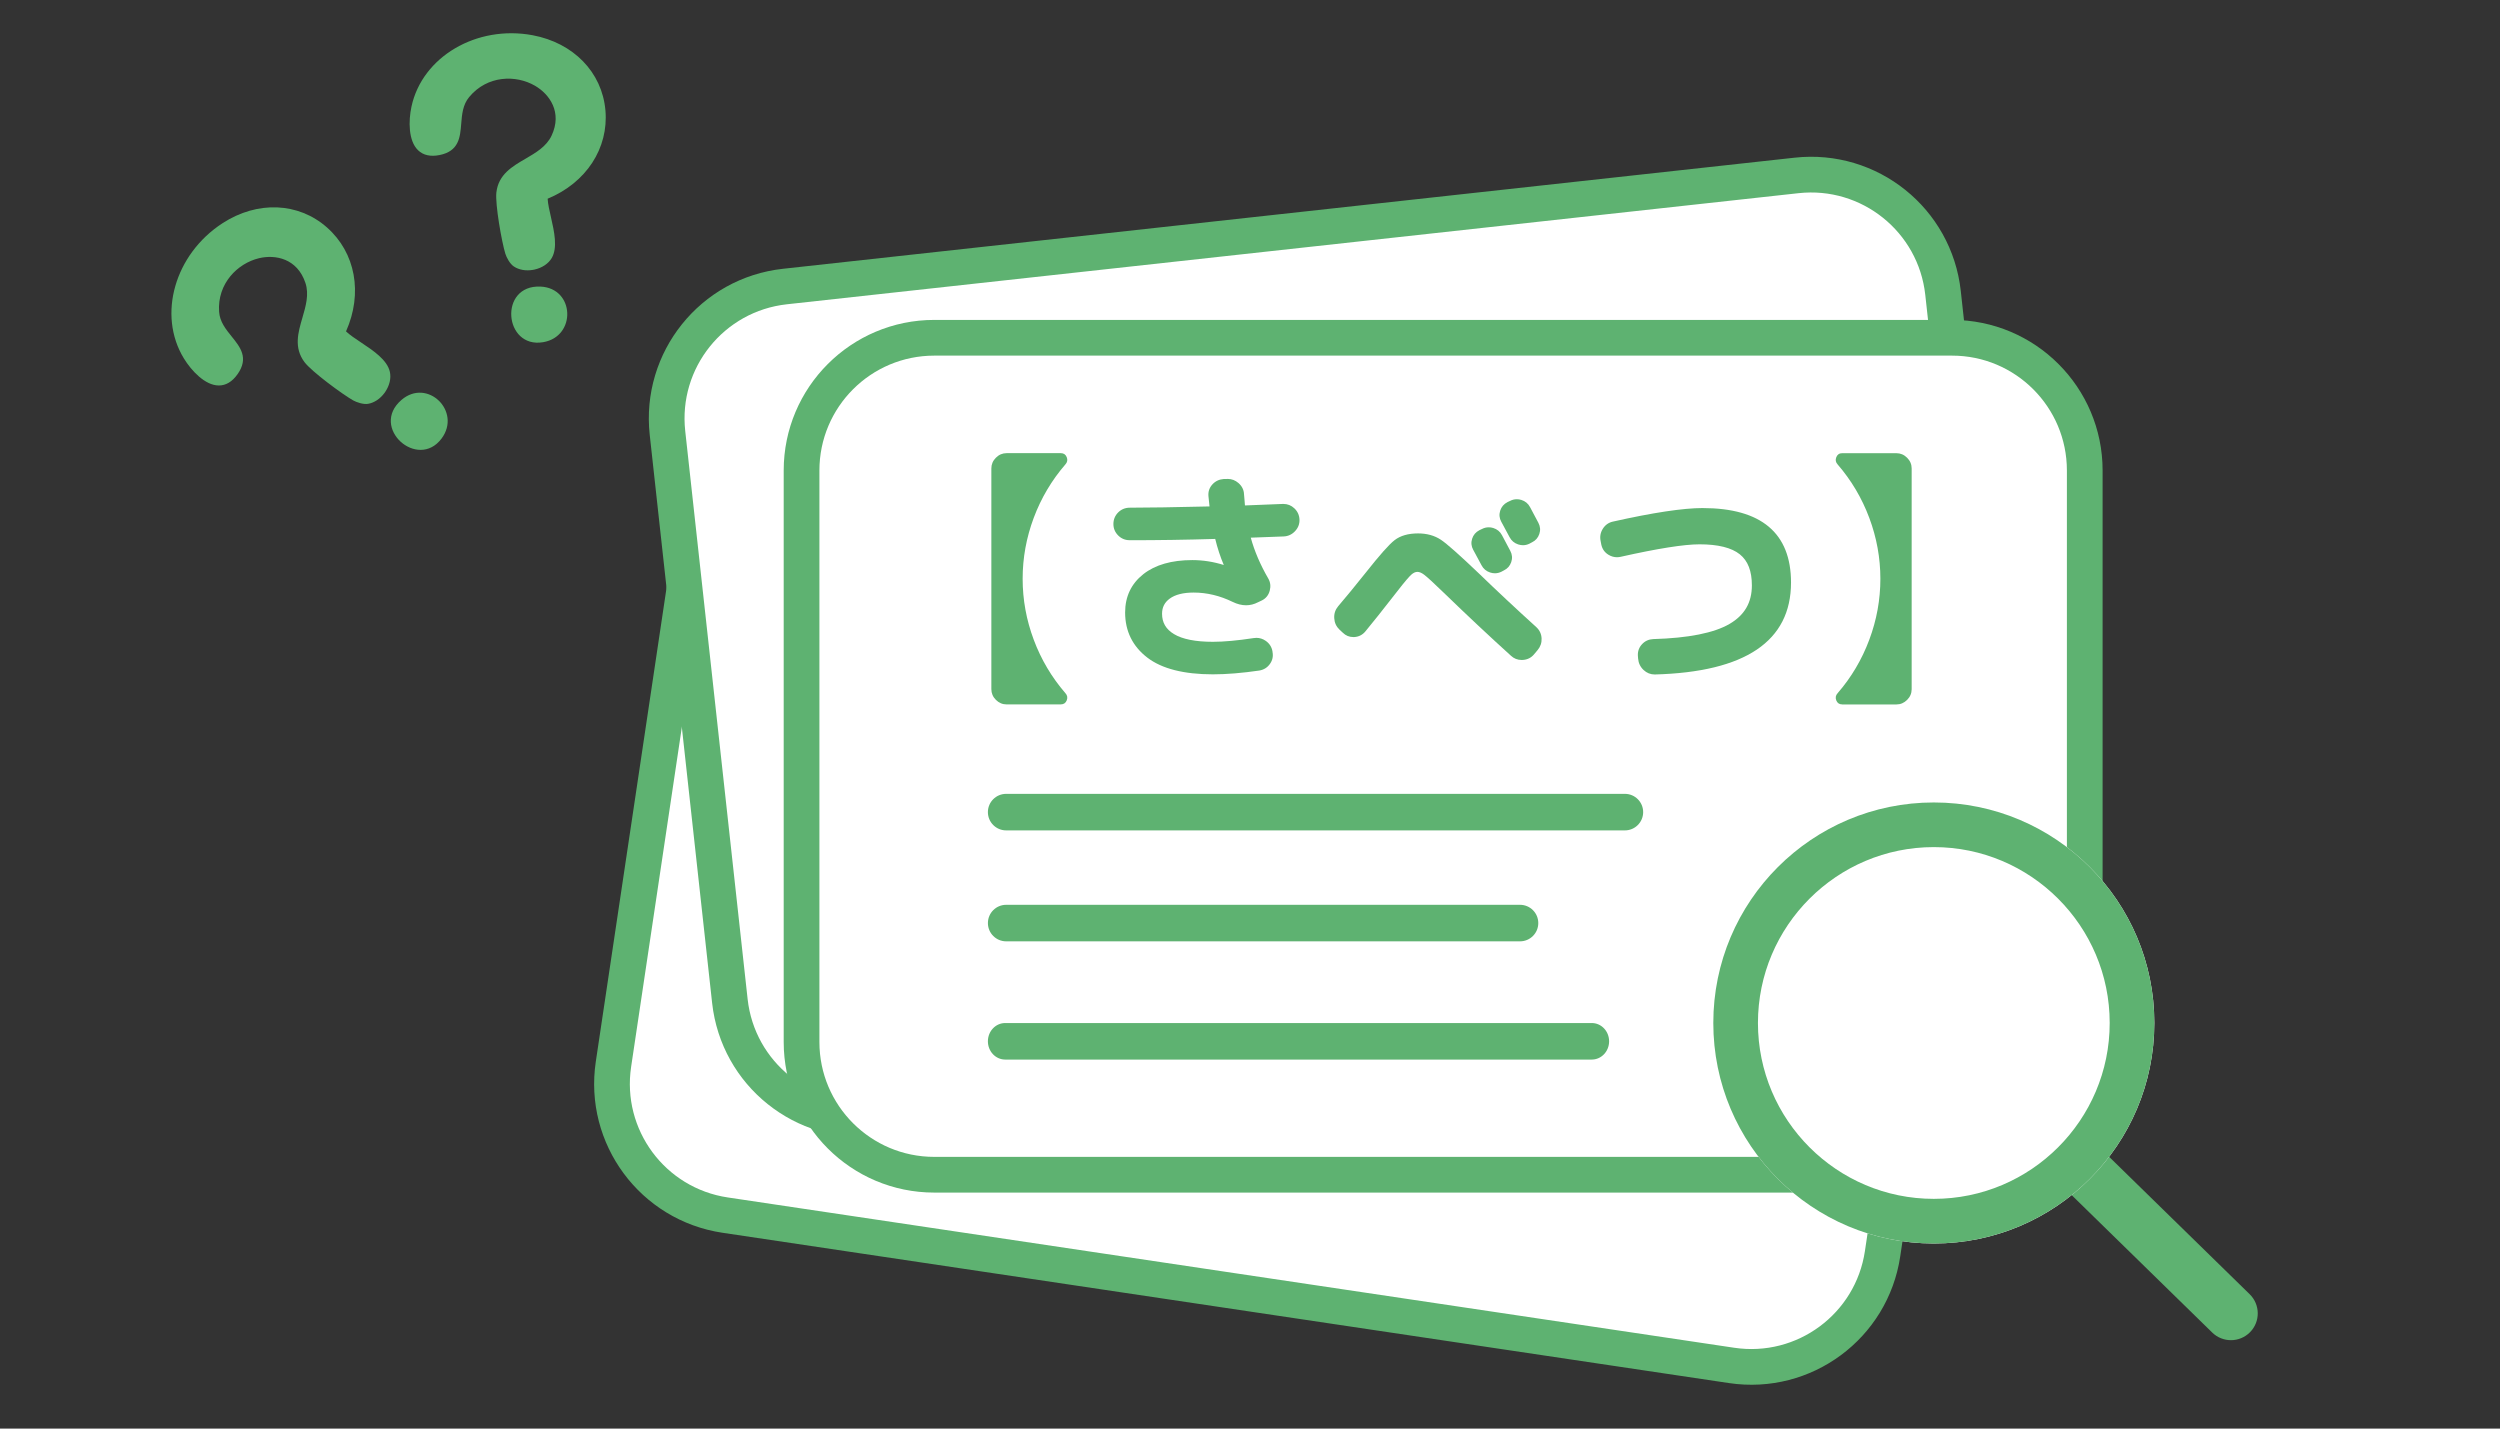
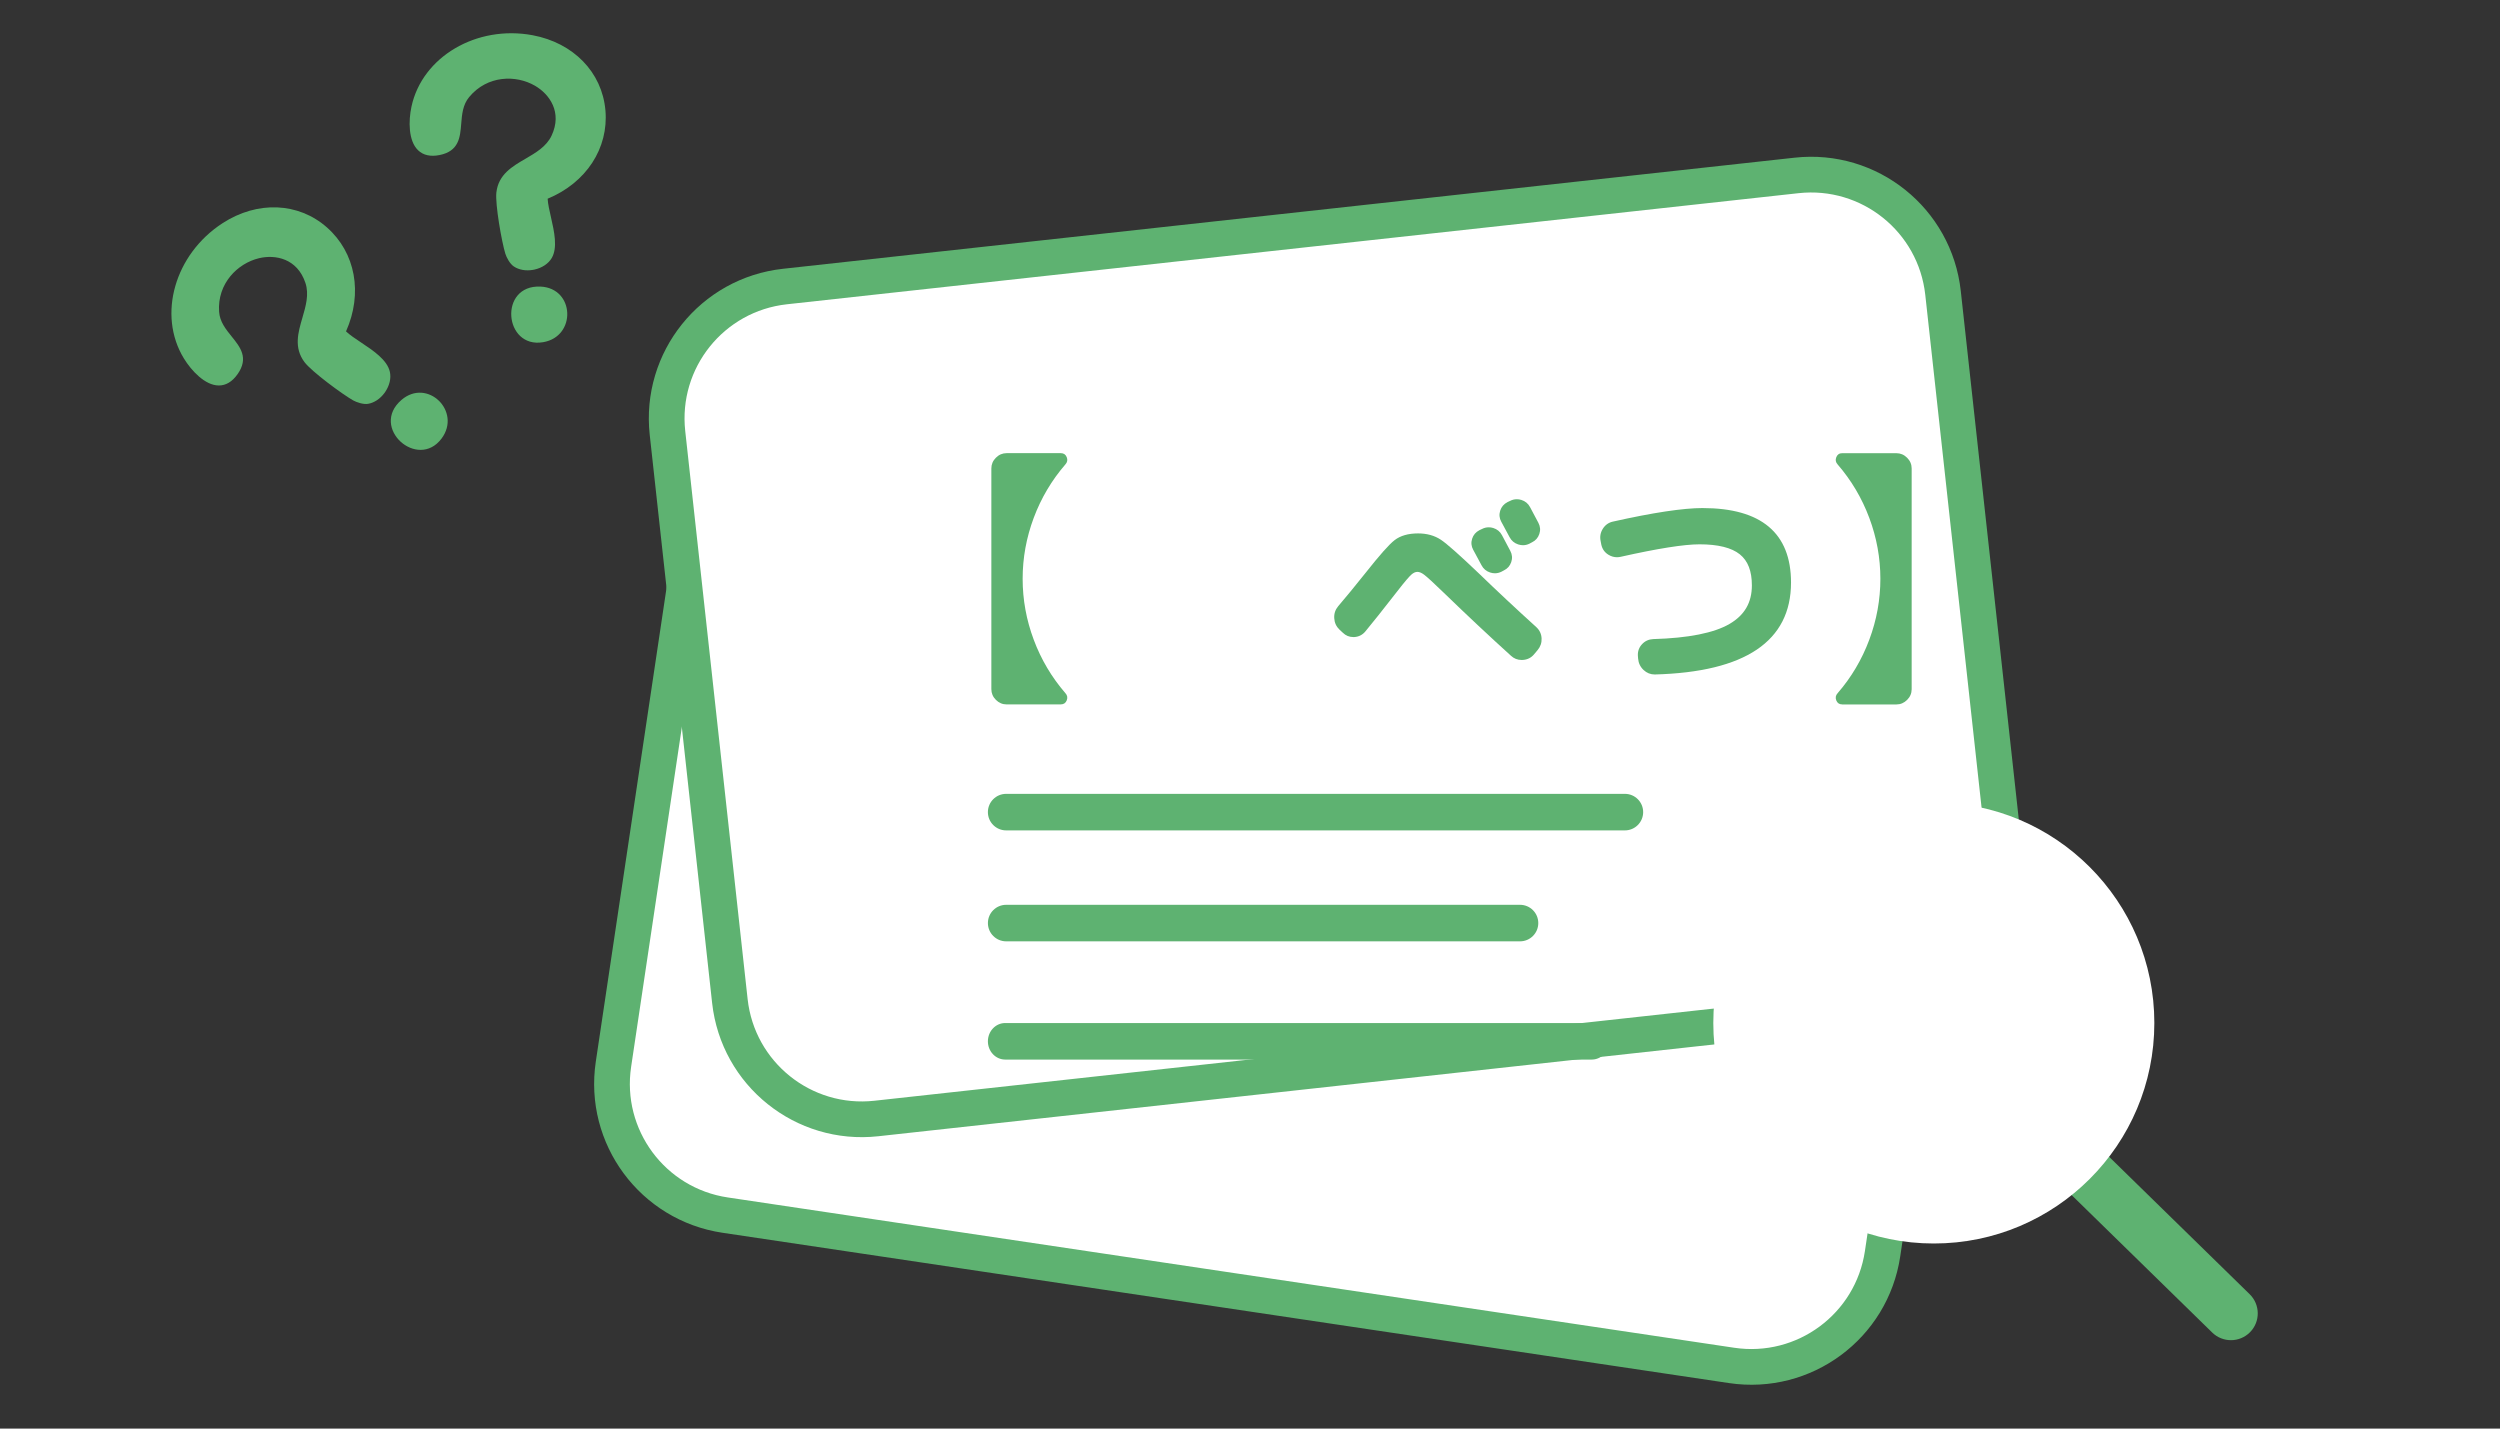
<svg xmlns="http://www.w3.org/2000/svg" width="140" height="80" viewBox="0 0 140 80" fill="none">
  <rect x="0" y="0" width="140" height="80" fill="#333333" stroke="none" />
  <path d="M103.898 30.108L47.53 21.69C43.47 21.083 39.687 23.883 39.081 27.943L34.354 59.596C33.747 63.656 36.547 67.439 40.607 68.046L96.975 76.464C101.035 77.07 104.818 74.27 105.424 70.21L110.152 38.557C110.758 34.497 107.958 30.714 103.898 30.108Z" fill="white" stroke="#5EB271" stroke-width="2" stroke-miterlimit="10" />
  <path d="M100.609 9.824L43.956 16.046C39.876 16.494 36.931 20.165 37.379 24.246L40.873 56.059C41.321 60.139 44.992 63.084 49.073 62.636L105.725 56.414C109.806 55.966 112.751 52.295 112.302 48.214L108.809 16.401C108.361 12.321 104.689 9.376 100.609 9.824Z" fill="white" stroke="#5EB271" stroke-width="2" stroke-miterlimit="10" />
-   <path d="M109.313 18.915H52.32C48.215 18.915 44.887 22.243 44.887 26.348V58.352C44.887 62.457 48.215 65.785 52.32 65.785H109.313C113.418 65.785 116.746 62.457 116.746 58.352V26.348C116.746 22.243 113.418 18.915 109.313 18.915Z" fill="white" stroke="#5EB271" stroke-width="2" stroke-miterlimit="10" />
  <path d="M90.994 46.502H56.345C55.78 46.502 55.322 46.044 55.322 45.479C55.322 44.914 55.78 44.456 56.345 44.456H90.994C91.559 44.456 92.017 44.914 92.017 45.479C92.017 46.044 91.559 46.502 90.994 46.502Z" fill="#5EB271" />
  <path d="M85.121 52.715H56.346C55.781 52.715 55.323 52.257 55.323 51.692C55.323 51.127 55.781 50.669 56.346 50.669H85.121C85.686 50.669 86.144 51.127 86.144 51.692C86.144 52.257 85.686 52.715 85.121 52.715Z" fill="#5EB271" />
  <path d="M89.14 59.336H56.292C55.756 59.336 55.322 58.878 55.322 58.313C55.322 57.748 55.756 57.29 56.292 57.29H89.14C89.676 57.29 90.11 57.748 90.11 58.313C90.11 58.878 89.676 59.336 89.14 59.336Z" fill="#5EB271" />
-   <path d="M63.255 30.253C64.841 30.253 66.455 30.229 68.052 30.18C68.179 30.699 68.34 31.188 68.532 31.64C67.951 31.457 67.36 31.365 66.77 31.365C65.613 31.365 64.691 31.63 64.028 32.152C63.351 32.686 63.007 33.408 63.007 34.297C63.007 35.344 63.426 36.195 64.253 36.828C65.062 37.448 66.296 37.763 67.921 37.763C68.684 37.763 69.56 37.691 70.525 37.55C70.776 37.506 70.973 37.382 71.117 37.179C71.259 36.98 71.308 36.756 71.261 36.513C71.261 36.498 71.26 36.482 71.258 36.475C71.215 36.23 71.088 36.032 70.88 35.887C70.72 35.776 70.545 35.72 70.361 35.72C70.307 35.72 70.253 35.725 70.197 35.734C69.301 35.871 68.534 35.941 67.92 35.941C66.948 35.941 66.215 35.795 65.74 35.507C65.293 35.237 65.075 34.865 65.075 34.37C65.075 34.009 65.217 33.731 65.508 33.52C65.816 33.296 66.266 33.183 66.844 33.183C67.583 33.183 68.318 33.359 69.028 33.706C69.283 33.831 69.536 33.895 69.779 33.895C70.008 33.895 70.231 33.839 70.443 33.729L70.671 33.621C70.894 33.509 71.042 33.321 71.106 33.075C71.17 32.83 71.142 32.602 71.023 32.397C70.577 31.628 70.248 30.859 70.043 30.109L71.888 30.041C72.135 30.03 72.348 29.931 72.522 29.746C72.698 29.559 72.782 29.339 72.771 29.091C72.759 28.843 72.662 28.633 72.481 28.464C72.31 28.303 72.106 28.221 71.875 28.221C71.872 28.221 71.836 28.221 71.832 28.221C71.344 28.245 70.639 28.273 69.717 28.305C69.712 28.241 69.704 28.147 69.696 28.033C69.684 27.865 69.672 27.743 69.664 27.667C69.655 27.433 69.549 27.22 69.352 27.048C69.176 26.897 68.978 26.82 68.761 26.82C68.735 26.82 68.708 26.821 68.682 26.823H68.539C68.27 26.844 68.059 26.946 67.895 27.126C67.725 27.312 67.651 27.533 67.673 27.782C67.693 27.983 67.713 28.176 67.733 28.36C65.751 28.407 64.252 28.431 63.267 28.431C63.012 28.431 62.793 28.521 62.617 28.697C62.441 28.873 62.351 29.092 62.351 29.347C62.351 29.593 62.441 29.808 62.617 29.985C62.794 30.162 63.008 30.251 63.255 30.251V30.253Z" fill="#5EB271" />
  <path d="M86.04 35.125C84.892 34.084 83.812 33.074 82.826 32.12C81.724 31.069 81.026 30.45 80.692 30.228C80.338 29.991 79.906 29.871 79.412 29.871C78.864 29.871 78.421 29.998 78.097 30.249C77.79 30.486 77.255 31.089 76.463 32.092C75.874 32.83 75.359 33.457 74.934 33.954C74.775 34.146 74.701 34.371 74.718 34.623C74.733 34.875 74.832 35.089 75.011 35.259L75.198 35.433C75.358 35.592 75.558 35.676 75.79 35.676C75.793 35.676 75.831 35.676 75.834 35.675C76.079 35.664 76.296 35.557 76.457 35.364C76.838 34.906 77.427 34.167 78.204 33.168C78.707 32.516 78.933 32.271 79.034 32.181C79.151 32.076 79.263 32.025 79.376 32.025C79.484 32.025 79.611 32.078 79.749 32.182C79.919 32.309 80.29 32.648 80.849 33.191C82.136 34.438 83.403 35.626 84.615 36.723C84.779 36.878 84.983 36.959 85.216 36.959L85.278 36.957C85.535 36.941 85.748 36.834 85.909 36.64L86.106 36.405C86.266 36.214 86.341 35.994 86.329 35.752C86.319 35.508 86.222 35.297 86.04 35.126L86.04 35.125Z" fill="#5EB271" />
  <path d="M85.192 27.995C85.107 27.969 85.023 27.957 84.94 27.957C84.809 27.957 84.681 27.989 84.559 28.053L84.423 28.116C84.213 28.225 84.078 28.386 84.011 28.598C83.943 28.812 83.963 29.019 84.07 29.214L84.536 30.08C84.639 30.278 84.801 30.416 85.016 30.487C85.106 30.517 85.198 30.532 85.287 30.532C85.408 30.532 85.526 30.504 85.641 30.45L85.794 30.368C85.989 30.275 86.129 30.118 86.201 29.906C86.274 29.694 86.257 29.482 86.15 29.279C86.047 29.079 85.891 28.785 85.682 28.398C85.578 28.199 85.413 28.063 85.193 27.995H85.192Z" fill="#5EB271" />
  <path d="M83.62 29.567C83.535 29.541 83.451 29.529 83.368 29.529C83.237 29.529 83.109 29.561 82.987 29.625L82.851 29.688C82.641 29.797 82.506 29.958 82.439 30.17C82.371 30.384 82.391 30.591 82.498 30.786L82.964 31.652C83.067 31.85 83.229 31.988 83.444 32.059C83.534 32.089 83.626 32.104 83.715 32.104C83.836 32.104 83.954 32.076 84.069 32.022L84.222 31.94C84.417 31.847 84.557 31.69 84.629 31.478C84.702 31.266 84.685 31.054 84.578 30.851C84.475 30.651 84.319 30.357 84.11 29.97C84.006 29.771 83.84 29.635 83.62 29.567Z" fill="#5EB271" />
  <path d="M95.349 28.451C94.259 28.451 92.565 28.707 90.316 29.211C90.077 29.265 89.889 29.401 89.756 29.614C89.623 29.827 89.583 30.059 89.636 30.303L89.672 30.495C89.727 30.75 89.864 30.941 90.08 31.07C90.229 31.16 90.388 31.205 90.55 31.205C90.617 31.205 90.686 31.197 90.754 31.182C92.824 30.717 94.311 30.482 95.174 30.482C96.209 30.482 96.968 30.67 97.43 31.042C97.884 31.408 98.105 31.977 98.105 32.783C98.105 33.743 97.696 34.448 96.855 34.939C95.987 35.447 94.549 35.733 92.581 35.789C92.332 35.8 92.123 35.895 91.957 36.072C91.788 36.252 91.709 36.468 91.721 36.715L91.734 36.882C91.755 37.134 91.858 37.349 92.042 37.521C92.217 37.686 92.427 37.771 92.666 37.771C97.742 37.635 100.297 35.903 100.297 32.622C100.297 29.855 98.632 28.452 95.347 28.452L95.349 28.451Z" fill="#5EB271" />
  <path d="M56.37 39.447C56.14 39.447 55.941 39.362 55.771 39.193C55.601 39.024 55.516 38.823 55.516 38.594V26.231C55.516 26.001 55.601 25.802 55.771 25.632C55.94 25.462 56.14 25.377 56.37 25.377H59.408C59.567 25.377 59.677 25.452 59.737 25.602C59.797 25.751 59.772 25.886 59.662 26.006C58.894 26.895 58.303 27.892 57.889 28.999C57.475 30.107 57.268 31.244 57.268 32.412C57.268 33.58 57.475 34.716 57.889 35.824C58.303 36.932 58.894 37.929 59.662 38.817C59.772 38.937 59.797 39.072 59.737 39.221C59.677 39.37 59.567 39.445 59.408 39.445H56.37V39.447Z" fill="#5EB271" />
  <path d="M103.161 39.447C103.001 39.447 102.891 39.372 102.832 39.223C102.772 39.073 102.797 38.939 102.907 38.819C103.676 37.931 104.266 36.934 104.68 35.826C105.094 34.718 105.301 33.581 105.301 32.414C105.301 31.247 105.094 30.109 104.68 29.001C104.266 27.894 103.675 26.896 102.907 26.008C102.797 25.889 102.772 25.753 102.832 25.604C102.892 25.454 103.002 25.379 103.161 25.379H106.199C106.428 25.379 106.628 25.464 106.798 25.634C106.968 25.804 107.053 26.003 107.053 26.233V38.596C107.053 38.825 106.968 39.025 106.798 39.195C106.628 39.364 106.428 39.449 106.199 39.449H103.161V39.447Z" fill="#5EB271" />
  <path d="M124.934 75.05C124.556 75.05 124.177 74.908 123.885 74.623L115.414 66.341C114.822 65.761 114.811 64.812 115.391 64.219C115.97 63.628 116.919 63.616 117.512 64.195L125.983 72.477C126.575 73.057 126.586 74.006 126.006 74.599C125.712 74.899 125.323 75.05 124.934 75.05Z" fill="#5EB271" />
  <path d="M108.294 69.636C115.114 69.636 120.643 64.107 120.643 57.287C120.643 50.467 115.114 44.938 108.294 44.938C101.474 44.938 95.945 50.467 95.945 57.287C95.945 64.107 101.474 69.636 108.294 69.636Z" fill="white" />
-   <path d="M108.294 47.438C113.725 47.438 118.143 51.856 118.143 57.287C118.143 62.718 113.725 67.136 108.294 67.136C102.863 67.136 98.445 62.718 98.445 57.287C98.445 51.856 102.863 47.438 108.294 47.438ZM108.294 44.938C101.474 44.938 95.945 50.467 95.945 57.287C95.945 64.107 101.474 69.636 108.294 69.636C115.114 69.636 120.643 64.107 120.643 57.287C120.643 50.467 115.114 44.938 108.294 44.938Z" fill="#5EB271" />
  <path d="M29.827 1.973C26.687 1.388 23.644 3.18 23.043 5.969C22.87 6.767 22.864 7.886 23.412 8.414C23.702 8.693 24.106 8.784 24.611 8.684C25.704 8.467 25.767 7.687 25.828 6.933C25.87 6.411 25.913 5.871 26.271 5.438C27.288 4.208 28.895 4.186 29.957 4.8C30.77 5.271 31.503 6.285 30.889 7.595C30.602 8.206 30.006 8.553 29.429 8.889C28.683 9.322 27.911 9.771 27.797 10.78C27.723 11.434 28.095 13.543 28.299 14.207C28.363 14.415 28.552 14.775 28.773 14.921C29.062 15.114 29.45 15.182 29.849 15.112C29.877 15.107 29.905 15.101 29.934 15.095C30.356 15.001 30.705 14.769 30.891 14.459C31.242 13.873 31.036 12.966 30.854 12.165C30.767 11.783 30.684 11.42 30.668 11.128C32.825 10.236 34.092 8.302 33.903 6.171C33.715 4.047 32.114 2.4 29.827 1.973Z" fill="#5EB271" />
  <path d="M30.416 19.163C32.29 18.844 32.189 16.141 30.275 16.049C27.911 15.936 28.213 19.538 30.416 19.163Z" fill="#5EB271" />
  <path d="M12.463 12.499C9.783 14.236 8.81 17.632 10.295 20.068C10.72 20.766 11.485 21.581 12.246 21.587C12.649 21.59 13.004 21.378 13.302 20.956C13.945 20.047 13.453 19.439 12.978 18.85C12.649 18.442 12.309 18.021 12.27 17.46C12.161 15.868 13.312 14.745 14.504 14.46C15.418 14.241 16.647 14.472 17.104 15.845C17.317 16.486 17.123 17.148 16.936 17.788C16.694 18.616 16.443 19.473 17.055 20.283C17.452 20.809 19.174 22.082 19.779 22.423C19.969 22.53 20.353 22.66 20.614 22.614C20.956 22.555 21.285 22.337 21.526 22.012C21.543 21.989 21.56 21.965 21.576 21.941C21.818 21.582 21.911 21.174 21.832 20.821C21.683 20.154 20.909 19.638 20.226 19.183C19.899 18.966 19.589 18.759 19.377 18.559C20.327 16.426 19.914 14.152 18.309 12.736C16.71 11.326 14.415 11.233 12.463 12.499Z" fill="#5EB271" />
  <path d="M24.727 24.559C25.866 23.037 23.931 21.147 22.48 22.398C20.688 23.943 23.387 26.348 24.727 24.559Z" fill="#5EB271" />
</svg>